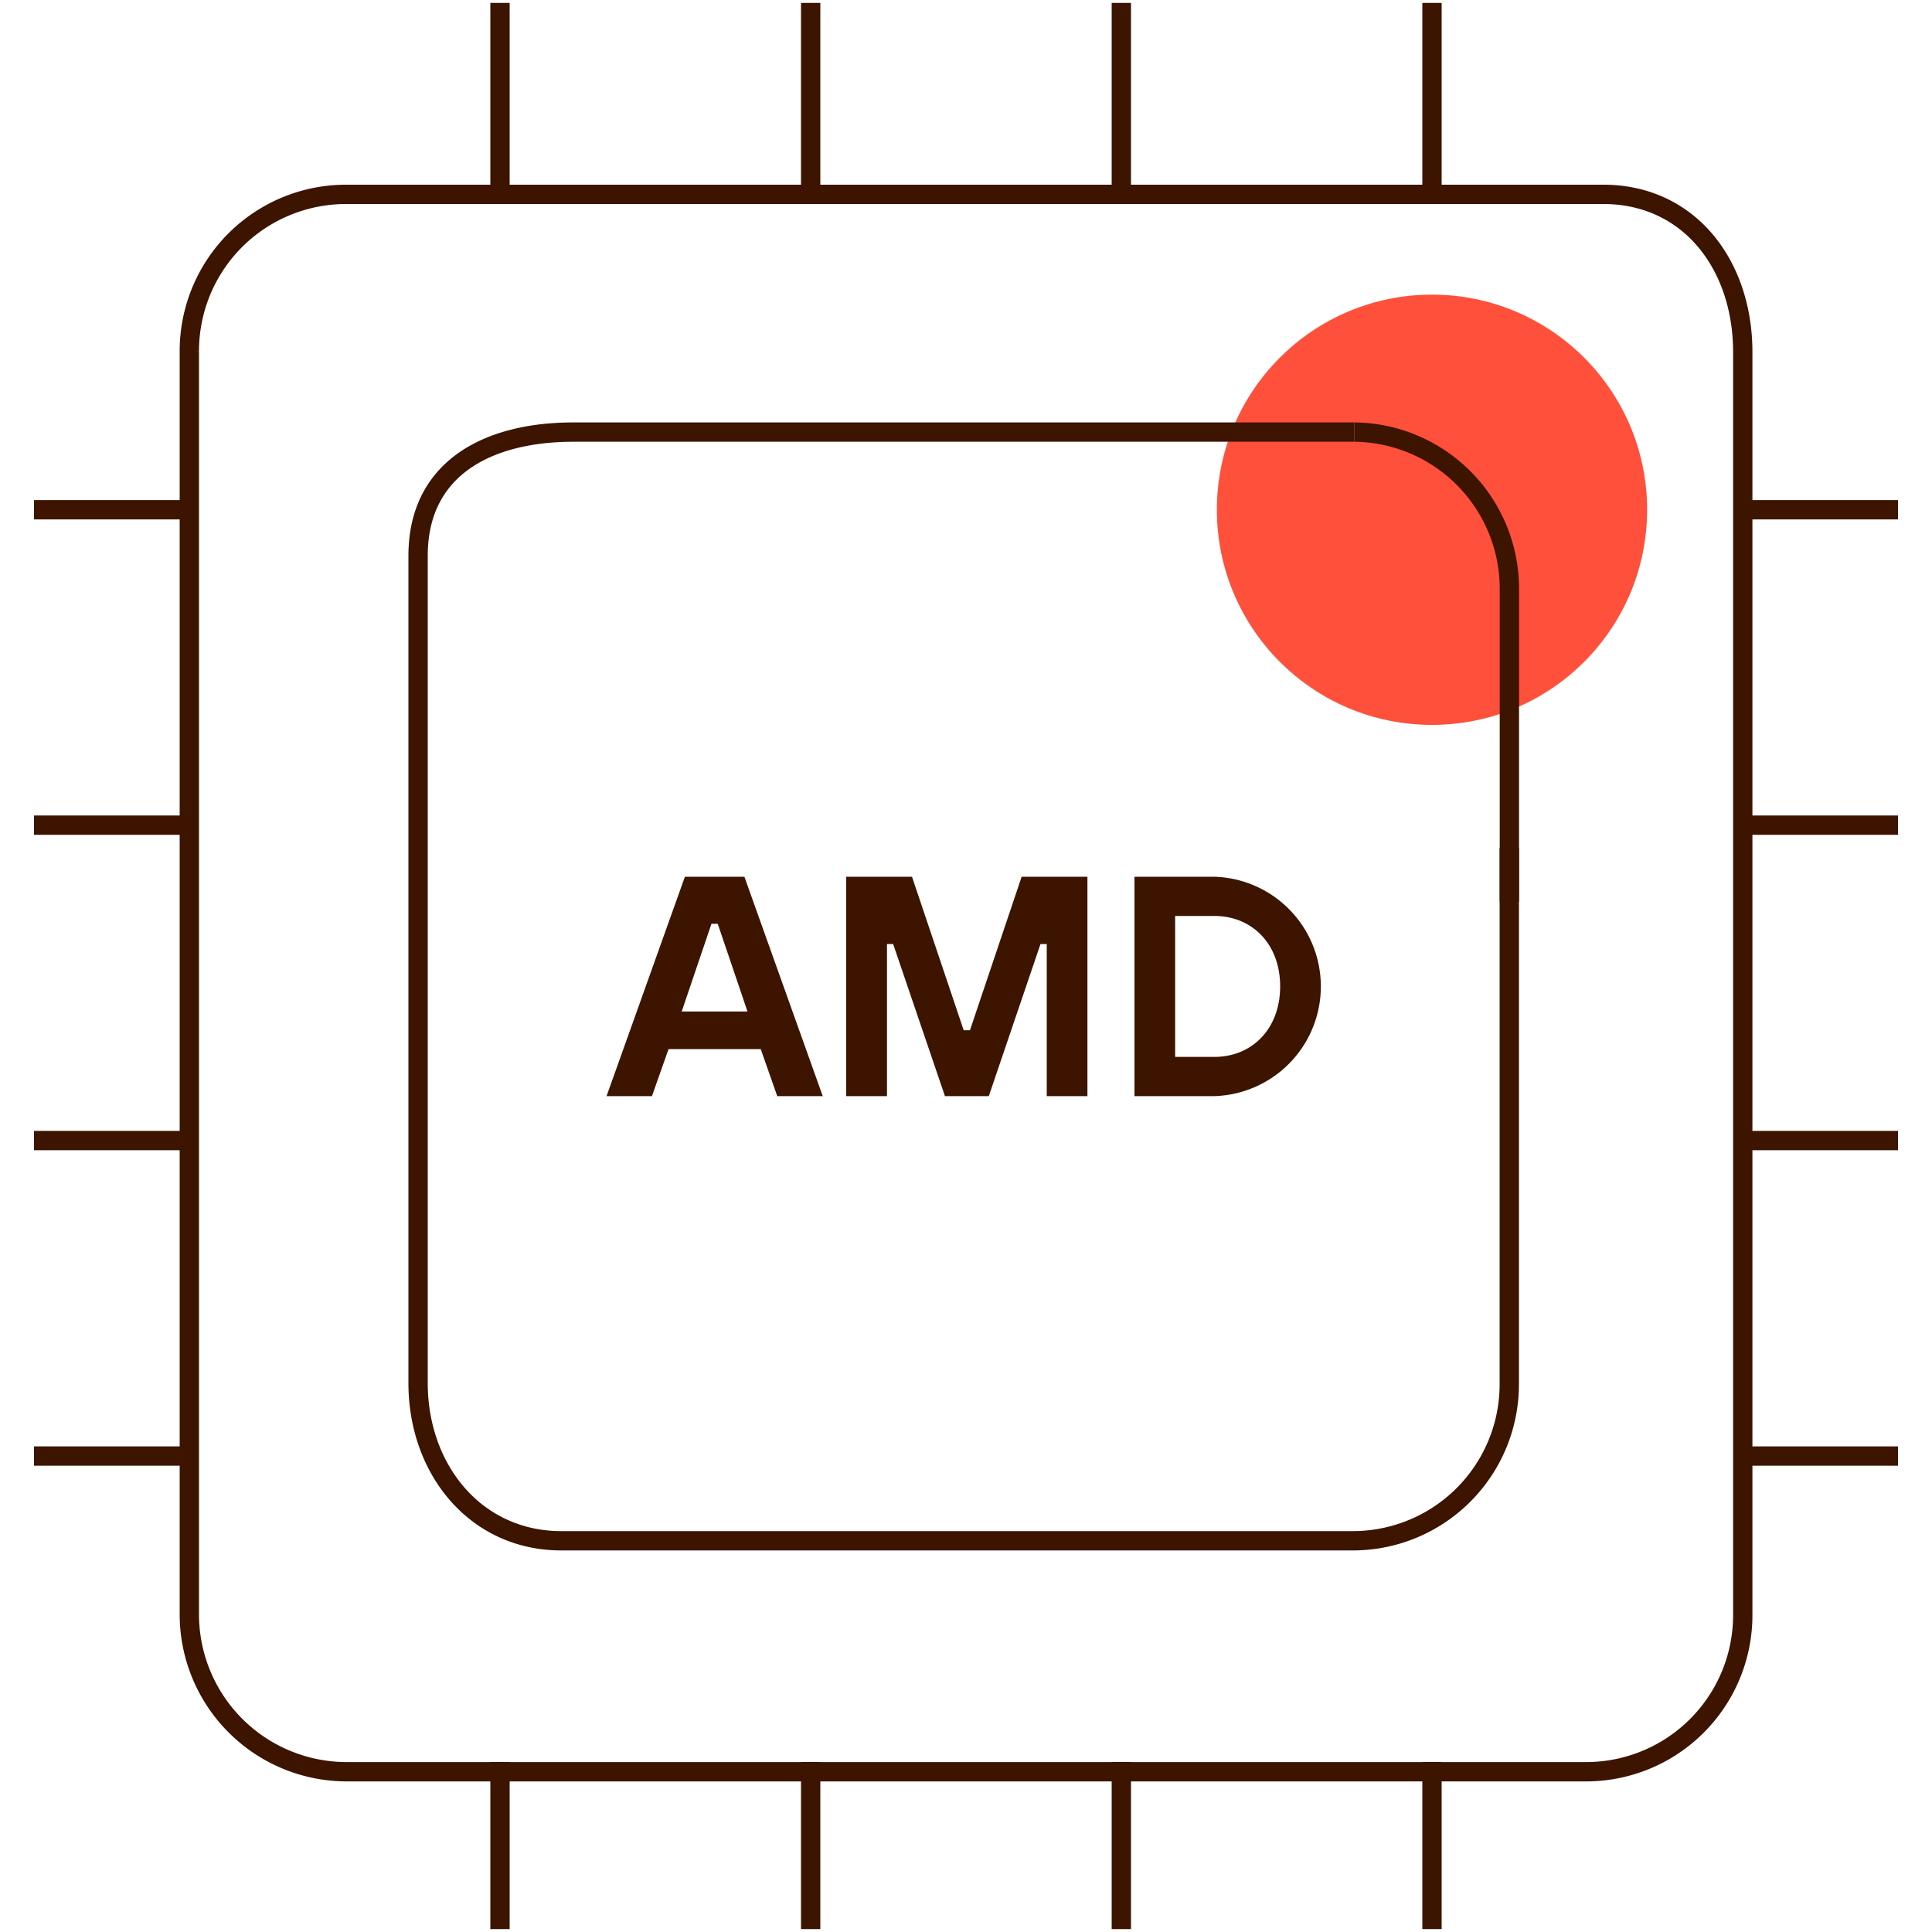
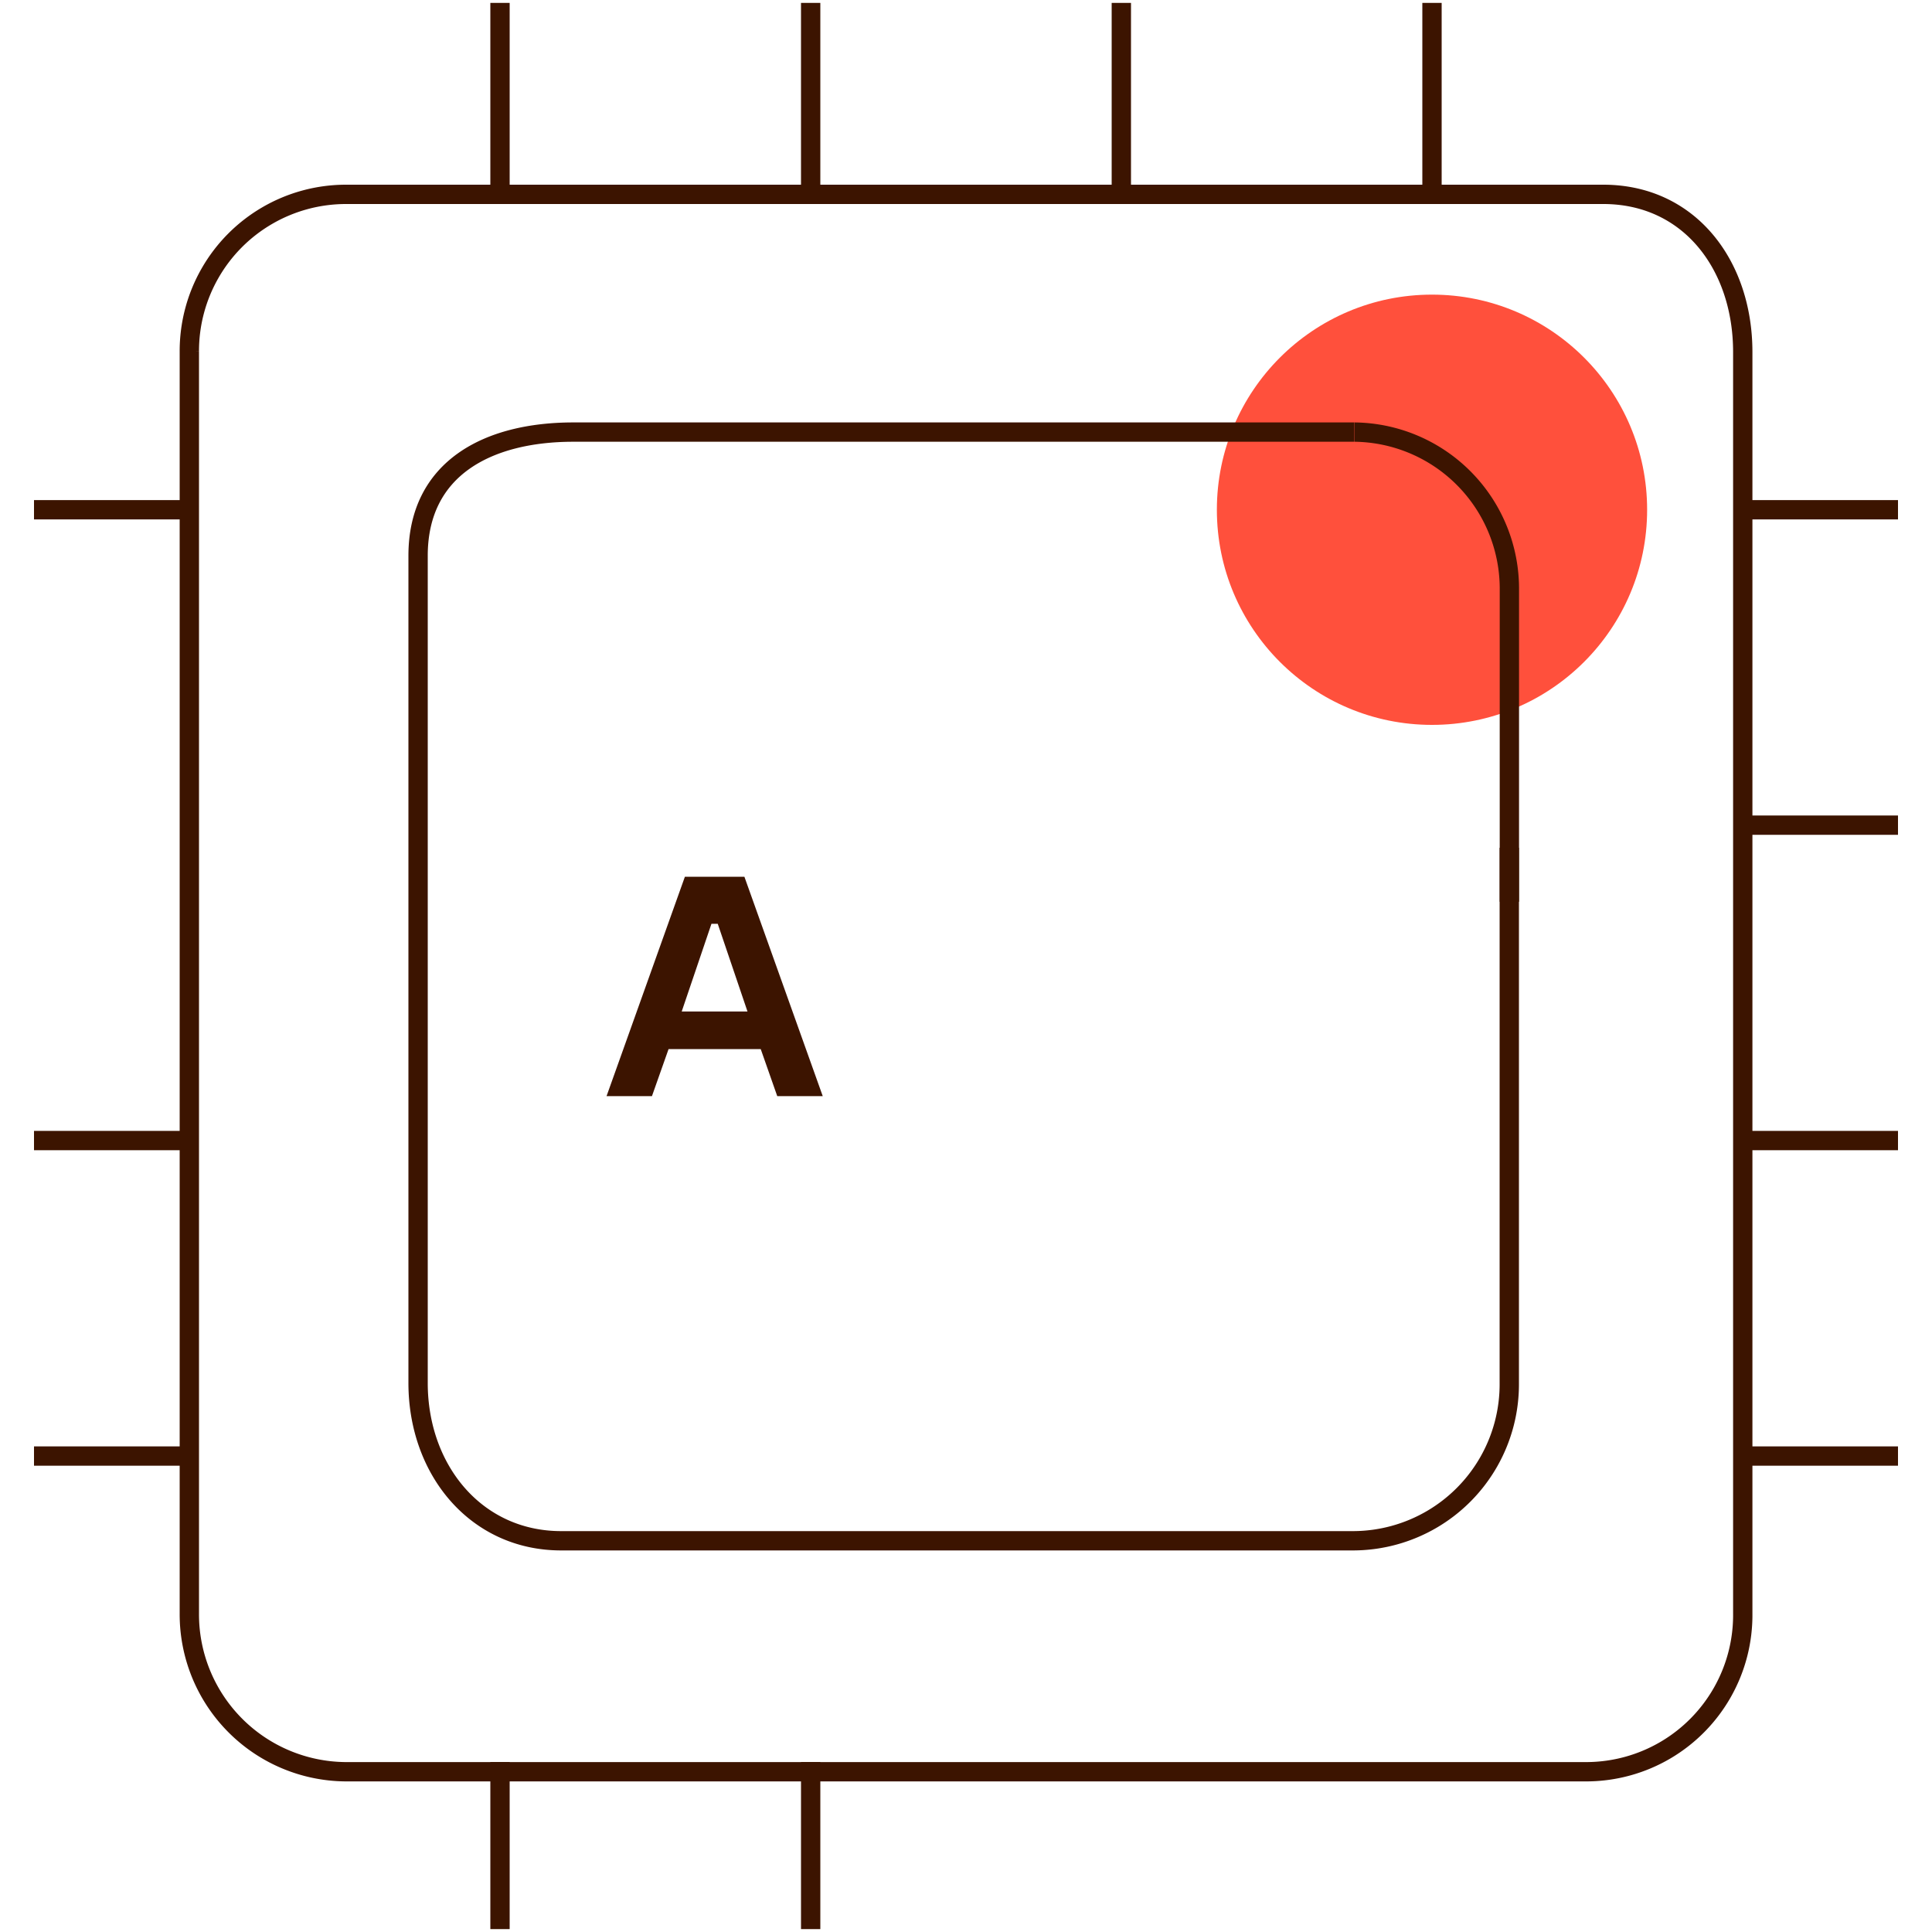
<svg xmlns="http://www.w3.org/2000/svg" id="Warstwa_1" data-name="Warstwa 1" viewBox="0 0 200 200">
  <defs>
    <style>.cls-1{fill:#3c1400;}.cls-2{fill:#ff503c;}.cls-3{fill:none;stroke:#3c1400;stroke-miterlimit:10;stroke-width:2px;}</style>
  </defs>
  <path class="cls-1" d="M70.9,90.76h6.16l8.11,22.71H80.46l-1.71-4.87H69.21l-1.72,4.87h-4.7Zm6.48,13.95L74.3,95.63h-.65l-3.08,9.08Z" />
-   <path class="cls-1" d="M87.6,90.76h6.81l5.35,15.89h.65l5.35-15.89h6.81v22.71h-4.21V97.73h-.65l-5.35,15.74H97.82L92.46,97.73h-.64v15.74H87.6Z" />
-   <path class="cls-1" d="M117.44,90.76h8.27a11.36,11.36,0,0,1,0,22.71h-8.27Zm8.27,18.65c3.89,0,6.81-2.89,6.81-7.3s-2.92-7.29-6.81-7.29h-4.06v14.59Z" />
  <circle class="cls-2" cx="148.24" cy="52.77" r="22.27" />
  <path id="Path_2645" data-name="Path 2645" class="cls-3" d="M140.18,44.73H59.35c-8.84,0-16.07,3.74-16.07,12.8v85.64c0,9,6,16.33,14.81,16.33h82.07a16.2,16.2,0,0,0,16.08-16.32V87.76" />
  <path id="Path_977" data-name="Path 977" class="cls-3" d="M156.25,93.35V61.13a16.22,16.22,0,0,0-16-16.4h-.05" />
  <line id="Line_436" data-name="Line 436" class="cls-3" x1="51.76" y1="20.26" x2="51.76" y2="0.3" />
  <line id="Line_437" data-name="Line 437" class="cls-3" x1="83.92" y1="20.26" x2="83.92" y2="0.3" />
  <line id="Line_438" data-name="Line 438" class="cls-3" x1="116.08" y1="20.26" x2="116.08" y2="0.3" />
  <line id="Line_439" data-name="Line 439" class="cls-3" x1="148.24" y1="20.26" x2="148.24" y2="0.3" />
  <line id="Line_440" data-name="Line 440" class="cls-3" x1="51.76" y1="182.4" x2="51.76" y2="199.7" />
  <line id="Line_441" data-name="Line 441" class="cls-3" x1="83.92" y1="182.4" x2="83.92" y2="199.7" />
-   <line id="Line_442" data-name="Line 442" class="cls-3" x1="116.08" y1="182.4" x2="116.08" y2="199.7" />
-   <line id="Line_443" data-name="Line 443" class="cls-3" x1="148.24" y1="182.4" x2="148.24" y2="199.7" />
  <line id="Line_444" data-name="Line 444" class="cls-3" x1="180.1" y1="52.77" x2="196.48" y2="52.77" />
  <line id="Line_445" data-name="Line 445" class="cls-3" x1="180.1" y1="85.42" x2="196.48" y2="85.42" />
  <line id="Line_446" data-name="Line 446" class="cls-3" x1="180.1" y1="118.07" x2="196.48" y2="118.07" />
  <line id="Line_447" data-name="Line 447" class="cls-3" x1="180.1" y1="150.73" x2="196.48" y2="150.73" />
  <line id="Line_448" data-name="Line 448" class="cls-3" x1="19.36" y1="150.73" x2="3.52" y2="150.73" />
  <line id="Line_449" data-name="Line 449" class="cls-3" x1="19.36" y1="118.07" x2="3.52" y2="118.07" />
-   <line id="Line_450" data-name="Line 450" class="cls-3" x1="19.36" y1="85.42" x2="3.52" y2="85.42" />
  <line id="Line_451" data-name="Line 451" class="cls-3" x1="19.36" y1="52.77" x2="3.52" y2="52.77" />
  <path id="Path_979" data-name="Path 979" class="cls-3" d="M19.6,36.4V167a16.3,16.3,0,0,0,16.16,16.41H164.32A16.22,16.22,0,0,0,180.41,167V36.44c0-9-5.52-16.32-14.44-16.32H35.76A16.22,16.22,0,0,0,19.6,36.4h0v0" />
</svg>